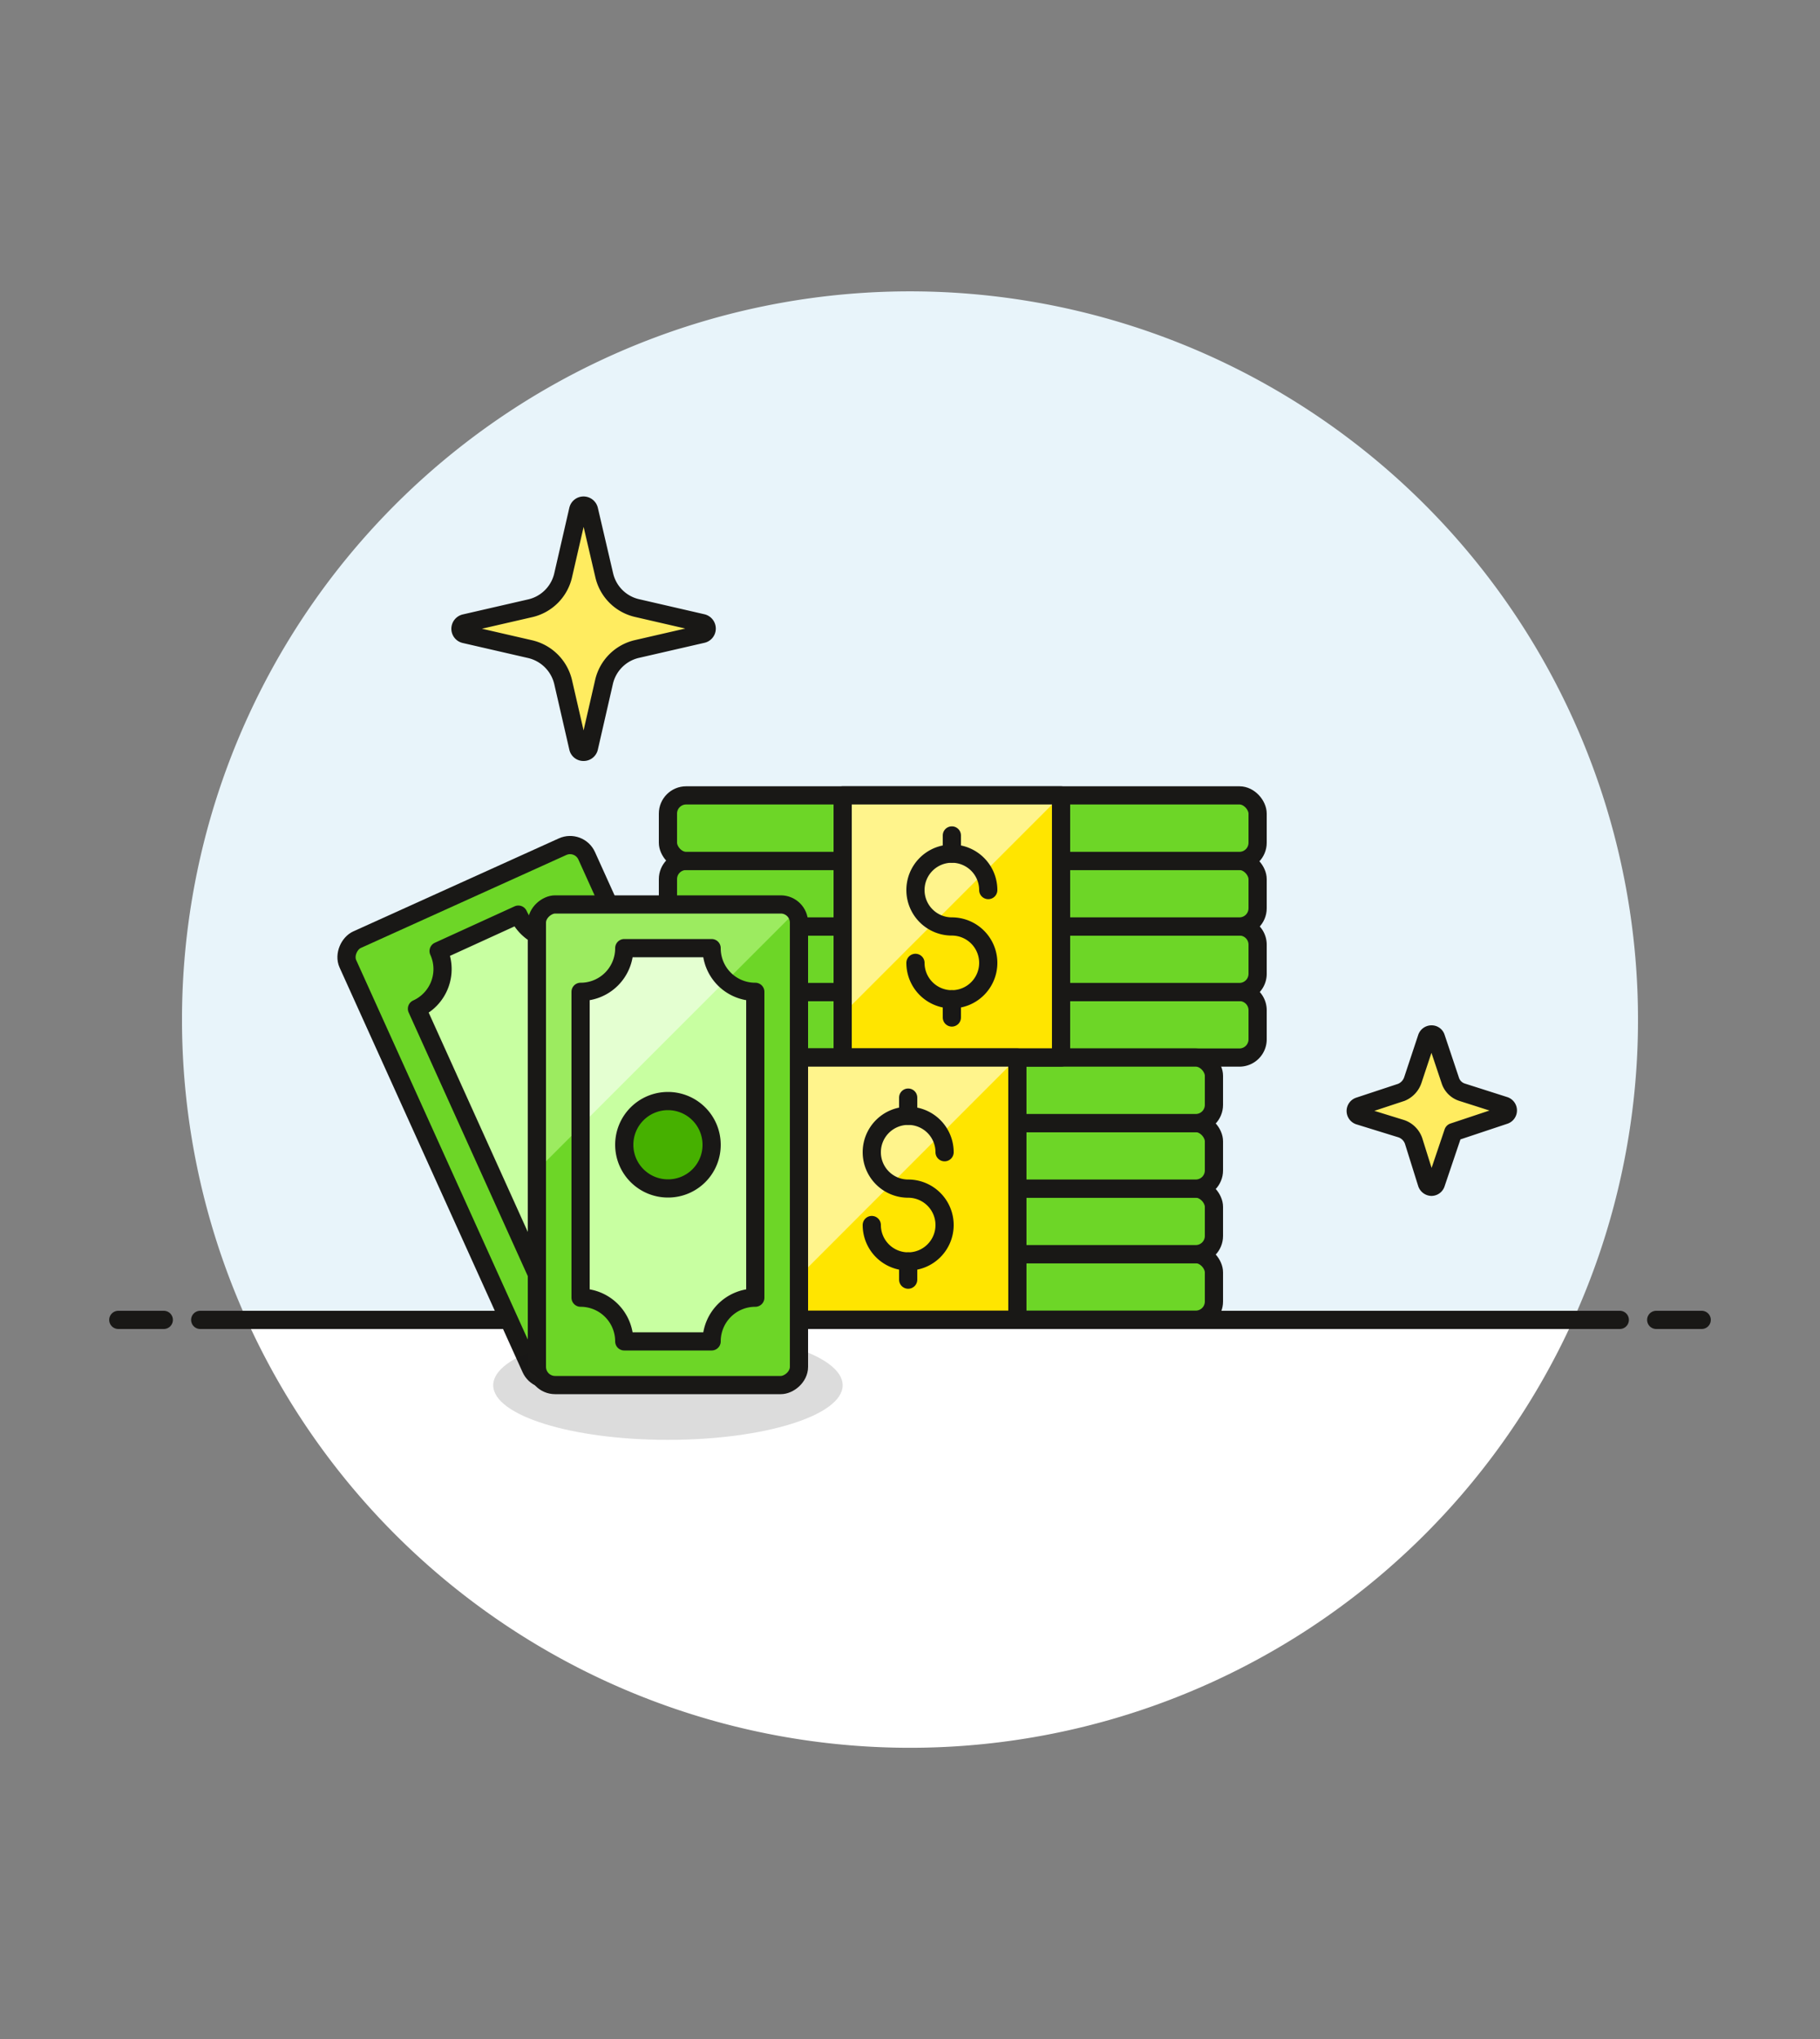
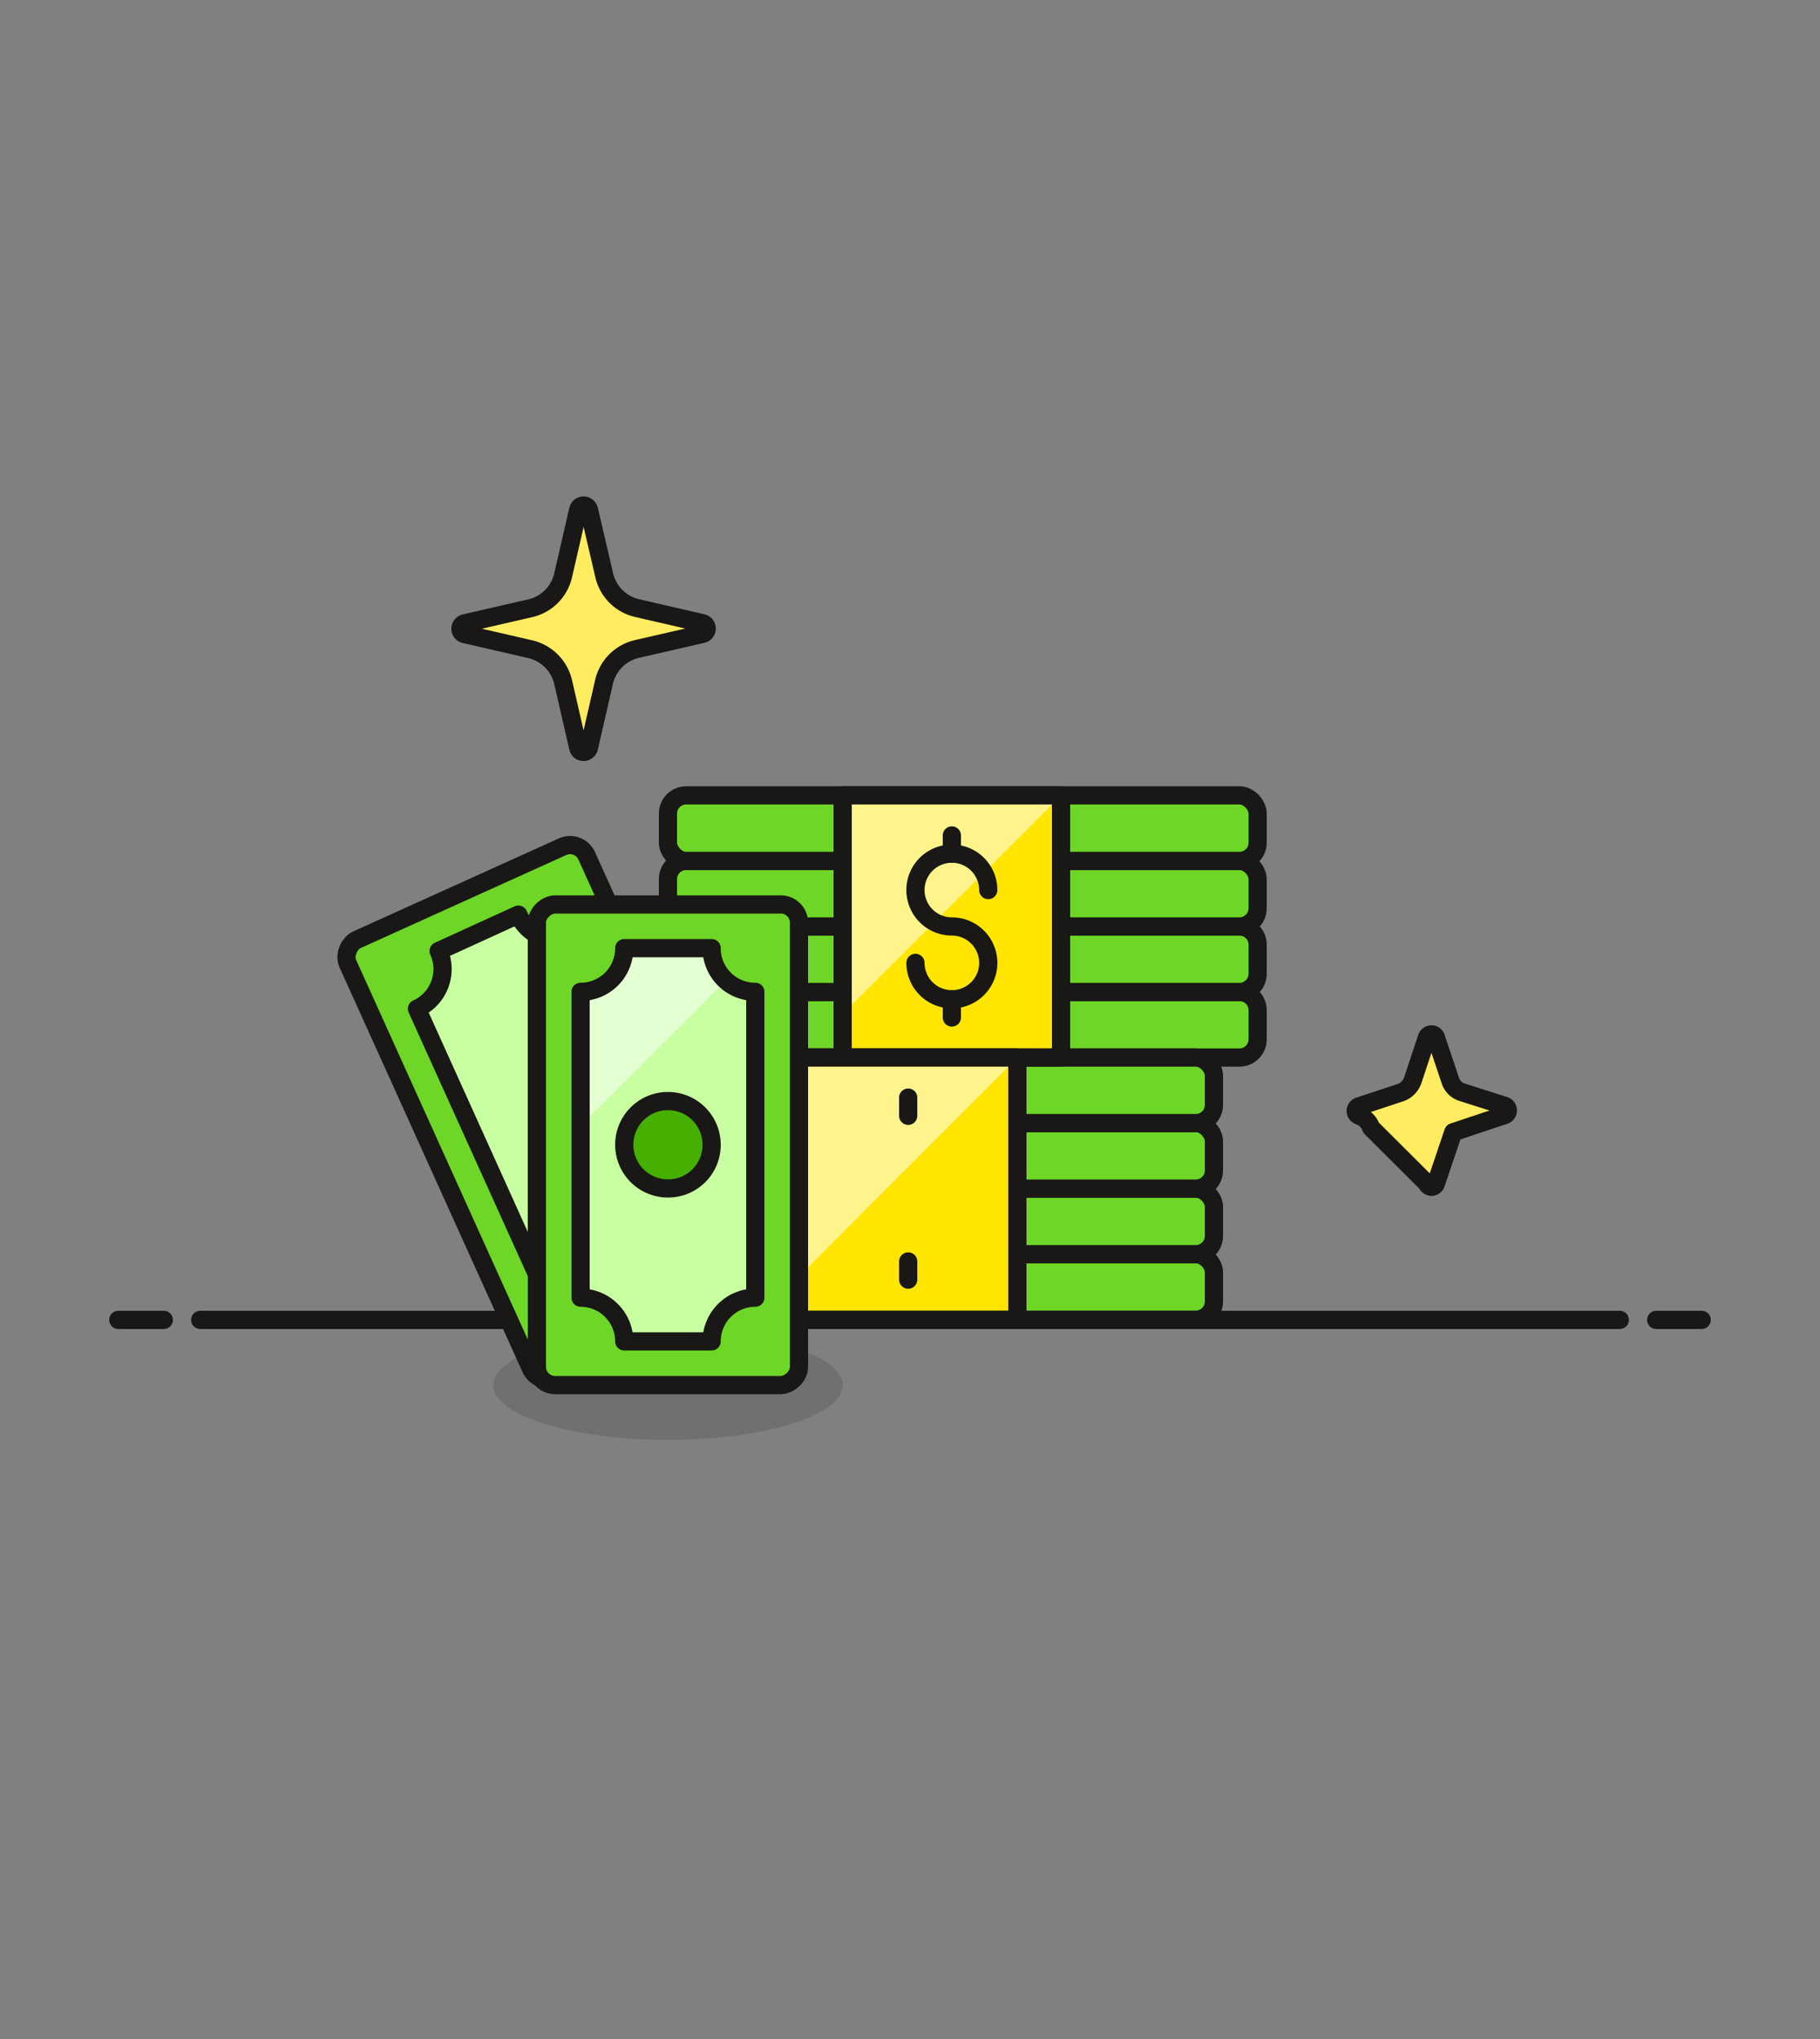
<svg xmlns="http://www.w3.org/2000/svg" id="Multicolor" viewBox="0 0 100 112">
  <rect x="0" y="0" width="100" height="112" fill="#808080" stroke="none" />
  <defs>
    <style>.cls-1{fill:#e8f4fa;}.cls-2{fill:#fff;}.cls-3{fill:none;}.cls-14,.cls-3,.cls-4,.cls-7{stroke:#191816;stroke-linecap:round;stroke-linejoin:round;}.cls-4,.cls-8{fill:#6dd627;}.cls-5{fill:#ffe500;}.cls-6{fill:#191816;opacity:0.15;}.cls-10,.cls-7{fill:#c8ffa1;}.cls-9{fill:#9ceb60;}.cls-11{fill:#46b000;}.cls-12{fill:#e4ffd1;}.cls-13{fill:#fff48c;}.cls-14{fill:#ffec60;}</style>
  </defs>
  <title>16- paper-money</title>
  <g id="Background">
    <g id="New_Symbol_25-3" data-name="New Symbol 25">
-       <path class="cls-1" d="M90,56A40,40,0,1,0,13.56,72.5H86.44A39.85,39.85,0,0,0,90,56Z" />
-       <path class="cls-2" d="M13.56,72.5a40,40,0,0,0,72.88,0Z" />
      <line class="cls-3" x1="11" y1="72.5" x2="89" y2="72.5" />
      <line class="cls-3" x1="6.5" y1="72.5" x2="9" y2="72.5" />
      <line class="cls-3" x1="91" y1="72.5" x2="93.5" y2="72.5" />
    </g>
  </g>
  <g id="Scene">
    <rect class="cls-4" x="17.5" y="53.89" width="26.4" height="14.4" rx="1" ry="1" transform="translate(73.71 7.94) rotate(65.66)" />
    <path class="cls-4" d="M36.7,54.49H68.1a1,1,0,0,1,1,1v1.6a1,1,0,0,1-1,1H37.7a1,1,0,0,1-1-1v-2.6A0,0,0,0,1,36.7,54.49Z" />
    <path class="cls-4" d="M36.7,50.89H68.1a1,1,0,0,1,1,1v1.6a1,1,0,0,1-1,1H37.7a1,1,0,0,1-1-1v-2.6A0,0,0,0,1,36.7,50.89Z" />
    <rect class="cls-4" x="36.7" y="47.29" width="32.4" height="3.6" rx="1" ry="1" />
    <rect class="cls-4" x="36.7" y="43.69" width="32.4" height="3.6" rx="1" ry="1" />
    <rect class="cls-5" x="46.3" y="43.69" width="12" height="14.4" />
    <ellipse class="cls-6" cx="36.7" cy="76.09" rx="9.6" ry="3" />
    <rect class="cls-4" x="34.3" y="68.89" width="32.4" height="3.6" rx="1" ry="1" />
    <rect class="cls-4" x="34.3" y="65.29" width="32.4" height="3.6" rx="1" ry="1" />
    <rect class="cls-4" x="34.3" y="61.69" width="32.4" height="3.6" rx="1" ry="1" />
    <rect class="cls-4" x="34.3" y="58.09" width="32.4" height="3.6" rx="1" ry="1" />
    <path class="cls-7" d="M33,71.92l4.38-2a2.4,2.4,0,0,1,1.2-3.18l-6.93-15.3a2.4,2.4,0,0,1-3.17-1.2l-4.38,2a2.39,2.39,0,0,1-1.19,3.17l6.92,15.31A2.39,2.39,0,0,1,33,71.92Z" />
    <rect class="cls-8" x="23.5" y="55.68" width="26.4" height="14.4" rx="1" ry="1" transform="translate(99.58 26.18) rotate(90)" />
-     <path class="cls-9" d="M29.5,50.68V64.29L43.69,50.1a1,1,0,0,0-.79-.42H30.5A1,1,0,0,0,29.5,50.68Z" />
    <path class="cls-10" d="M34.3,73.68h4.8a2.4,2.4,0,0,1,2.4-2.4V54.48a2.39,2.39,0,0,1-2.4-2.4H34.3a2.39,2.39,0,0,1-2.4,2.4v16.8A2.4,2.4,0,0,1,34.3,73.68Z" />
    <path class="cls-11" d="M36.7,65.28a2.4,2.4,0,1,1,2.4-2.4A2.39,2.39,0,0,1,36.7,65.28Z" />
    <path class="cls-3" d="M36.7,65.28a2.4,2.4,0,1,1,2.4-2.4A2.39,2.39,0,0,1,36.7,65.28Z" />
    <path class="cls-12" d="M39.89,53.85a2.4,2.4,0,0,1-.79-1.77H34.3a2.39,2.39,0,0,1-2.4,2.4v7.36Z" />
    <path class="cls-3" d="M34.3,73.68h4.8a2.4,2.4,0,0,1,2.4-2.4V54.48a2.39,2.39,0,0,1-2.4-2.4H34.3a2.39,2.39,0,0,1-2.4,2.4v16.8A2.4,2.4,0,0,1,34.3,73.68Z" />
    <rect class="cls-3" x="23.5" y="55.68" width="26.4" height="14.4" rx="1" ry="1" transform="translate(99.58 26.18) rotate(90)" />
    <polygon class="cls-13" points="46.3 55.7 58.3 43.7 58.3 43.69 46.3 43.69 46.3 55.7" />
    <rect class="cls-3" x="46.3" y="43.69" width="12" height="14.4" />
    <rect class="cls-5" x="43.9" y="58.09" width="12" height="14.4" />
    <polygon class="cls-13" points="43.9 70.11 55.9 58.1 55.9 58.09 43.9 58.09 43.9 70.11" />
    <rect class="cls-3" x="43.9" y="58.09" width="12" height="14.4" />
    <path class="cls-14" d="M33.19,37.45a2.41,2.41,0,0,1,1.8-1.8l3.61-.83a.3.3,0,0,0,.23-.29.31.31,0,0,0-.23-.3L35,33.4a2.4,2.4,0,0,1-1.8-1.8L32.36,28a.31.31,0,0,0-.3-.23.3.3,0,0,0-.29.23l-.83,3.61a2.41,2.41,0,0,1-1.8,1.8l-3.61.83a.31.31,0,0,0-.23.3.3.3,0,0,0,.23.29l3.61.83a2.43,2.43,0,0,1,1.8,1.8l.83,3.61a.29.29,0,0,0,.29.23.3.3,0,0,0,.3-.23Z" />
-     <path class="cls-14" d="M79.85,62.19l2.82-.94a.27.27,0,0,0,.18-.26.27.27,0,0,0-.18-.25L80.35,60a1,1,0,0,1-.67-.67L78.9,57a.25.25,0,0,0-.25-.18.27.27,0,0,0-.25.18l-.77,2.32A1.11,1.11,0,0,1,77,60l-2.33.77a.27.27,0,0,0-.18.25.27.27,0,0,0,.18.26L77,62a1.09,1.09,0,0,1,.67.67L78.4,65a.28.28,0,0,0,.25.19A.26.26,0,0,0,78.9,65Z" />
+     <path class="cls-14" d="M79.85,62.19l2.82-.94a.27.27,0,0,0,.18-.26.27.27,0,0,0-.18-.25L80.35,60a1,1,0,0,1-.67-.67L78.9,57a.25.25,0,0,0-.25-.18.27.27,0,0,0-.25.18l-.77,2.32A1.11,1.11,0,0,1,77,60l-2.33.77a.27.27,0,0,0-.18.25.27.27,0,0,0,.18.26a1.09,1.09,0,0,1,.67.67L78.4,65a.28.28,0,0,0,.25.19A.26.26,0,0,0,78.9,65Z" />
    <line class="cls-3" x1="52.3" y1="54.89" x2="52.3" y2="55.89" />
    <line class="cls-3" x1="52.3" y1="45.89" x2="52.3" y2="46.89" />
    <path class="cls-3" d="M50.3,52.89a2,2,0,1,0,2-2,2,2,0,1,1,2-2" />
    <line class="cls-3" x1="49.9" y1="69.29" x2="49.9" y2="70.29" />
    <line class="cls-3" x1="49.9" y1="60.29" x2="49.9" y2="61.29" />
-     <path class="cls-3" d="M47.9,67.29a2,2,0,1,0,2-2,2,2,0,1,1,2-2" />
  </g>
</svg>